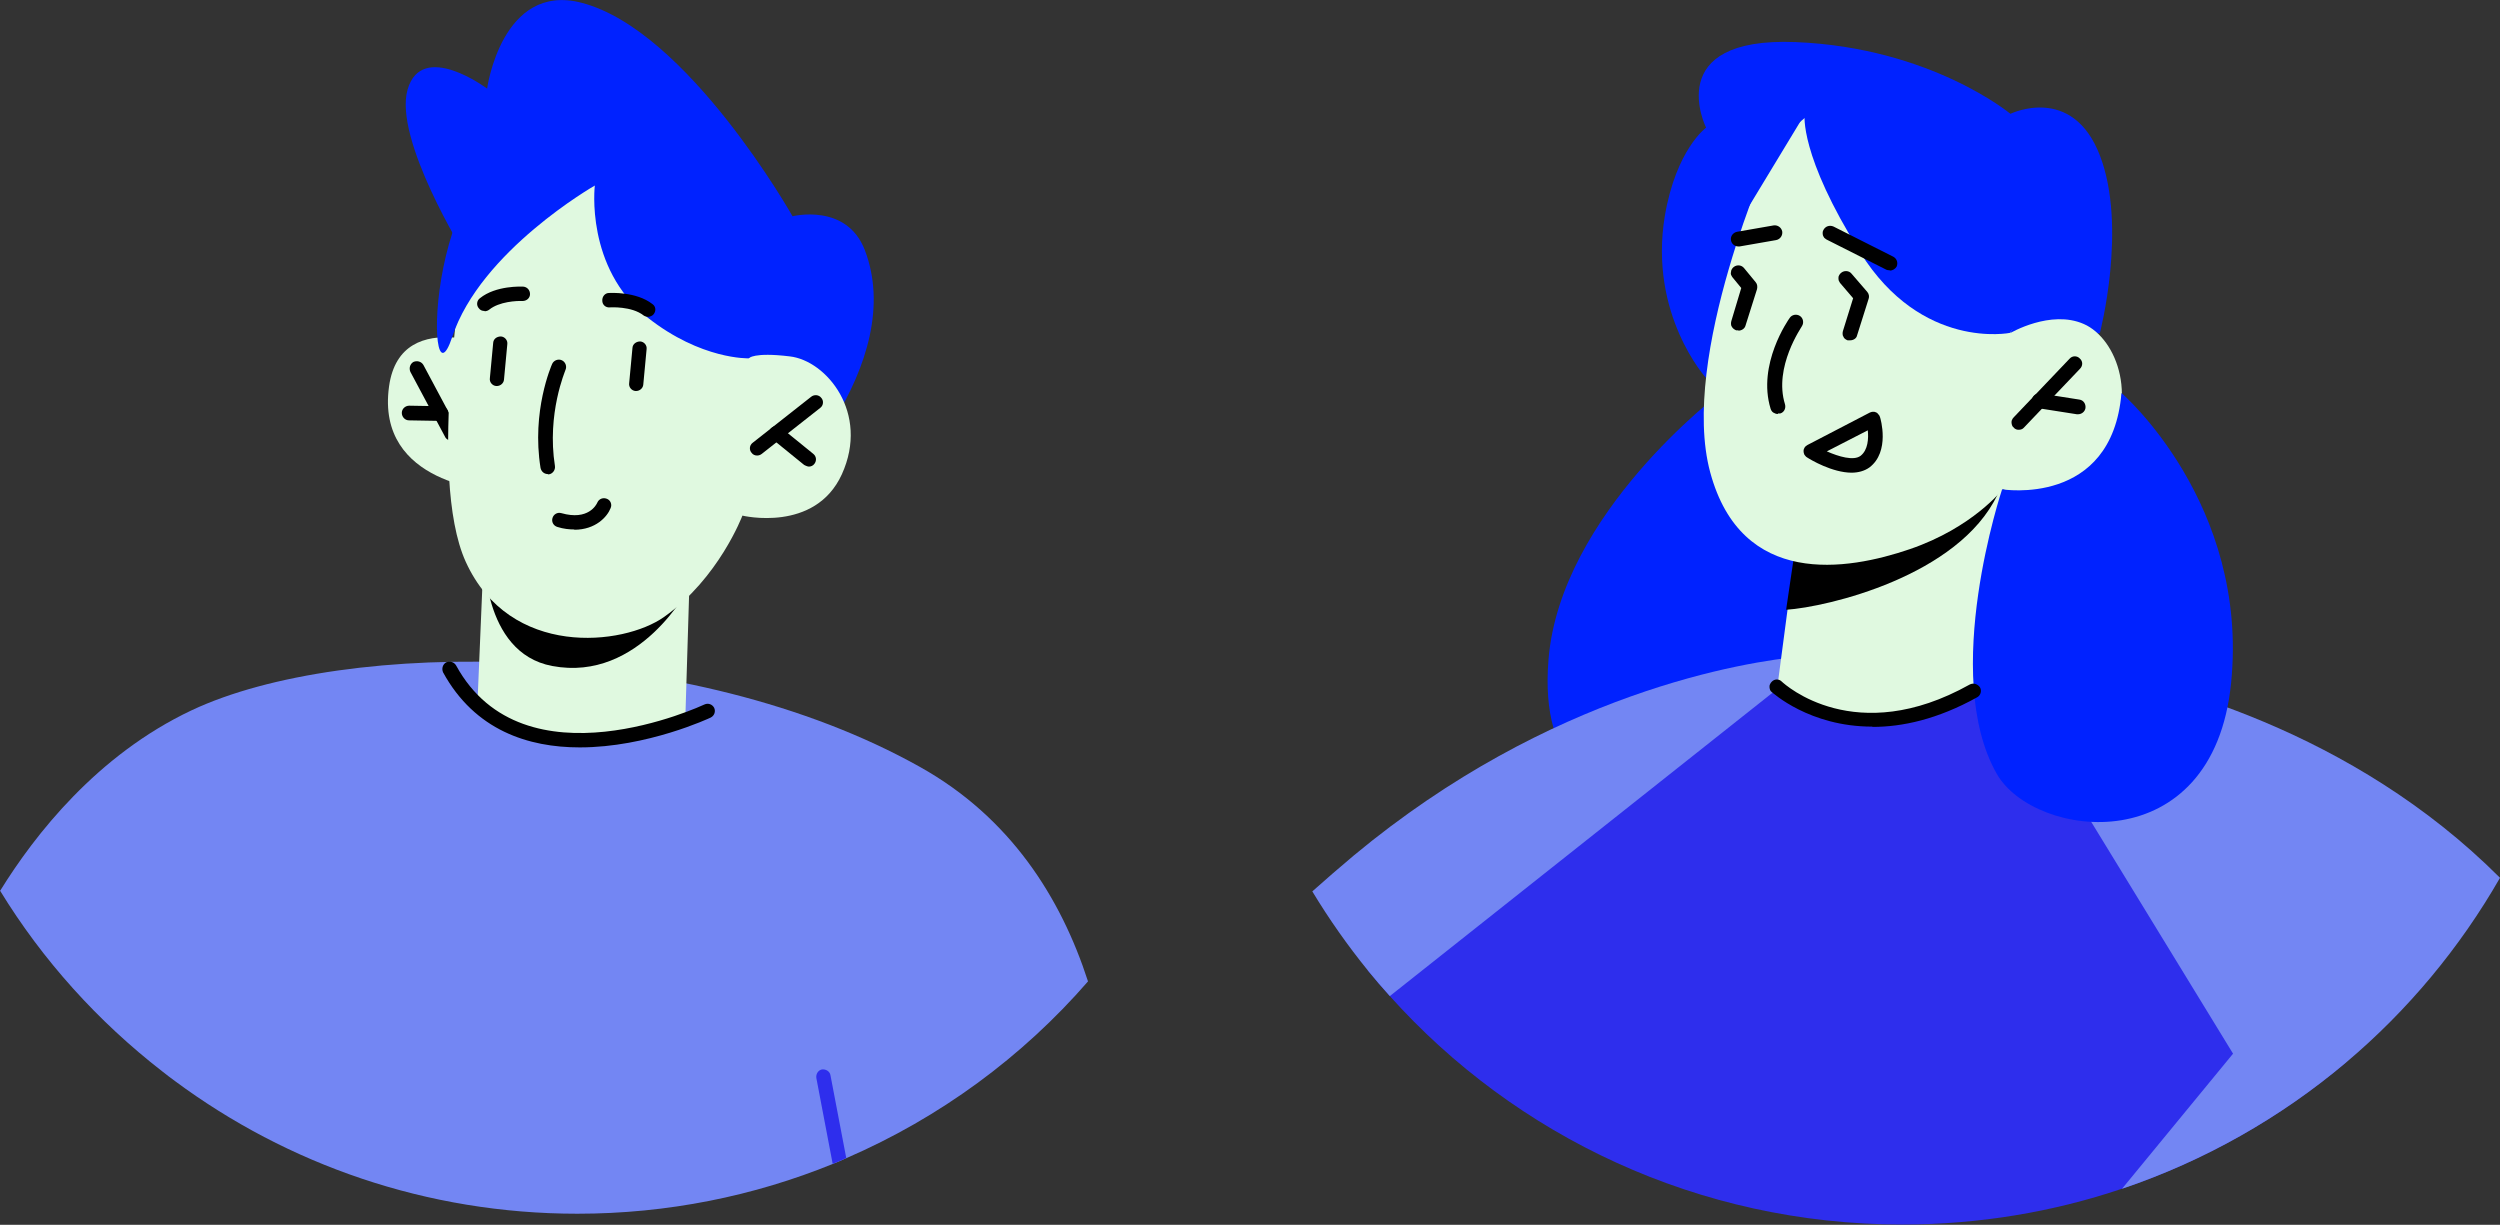
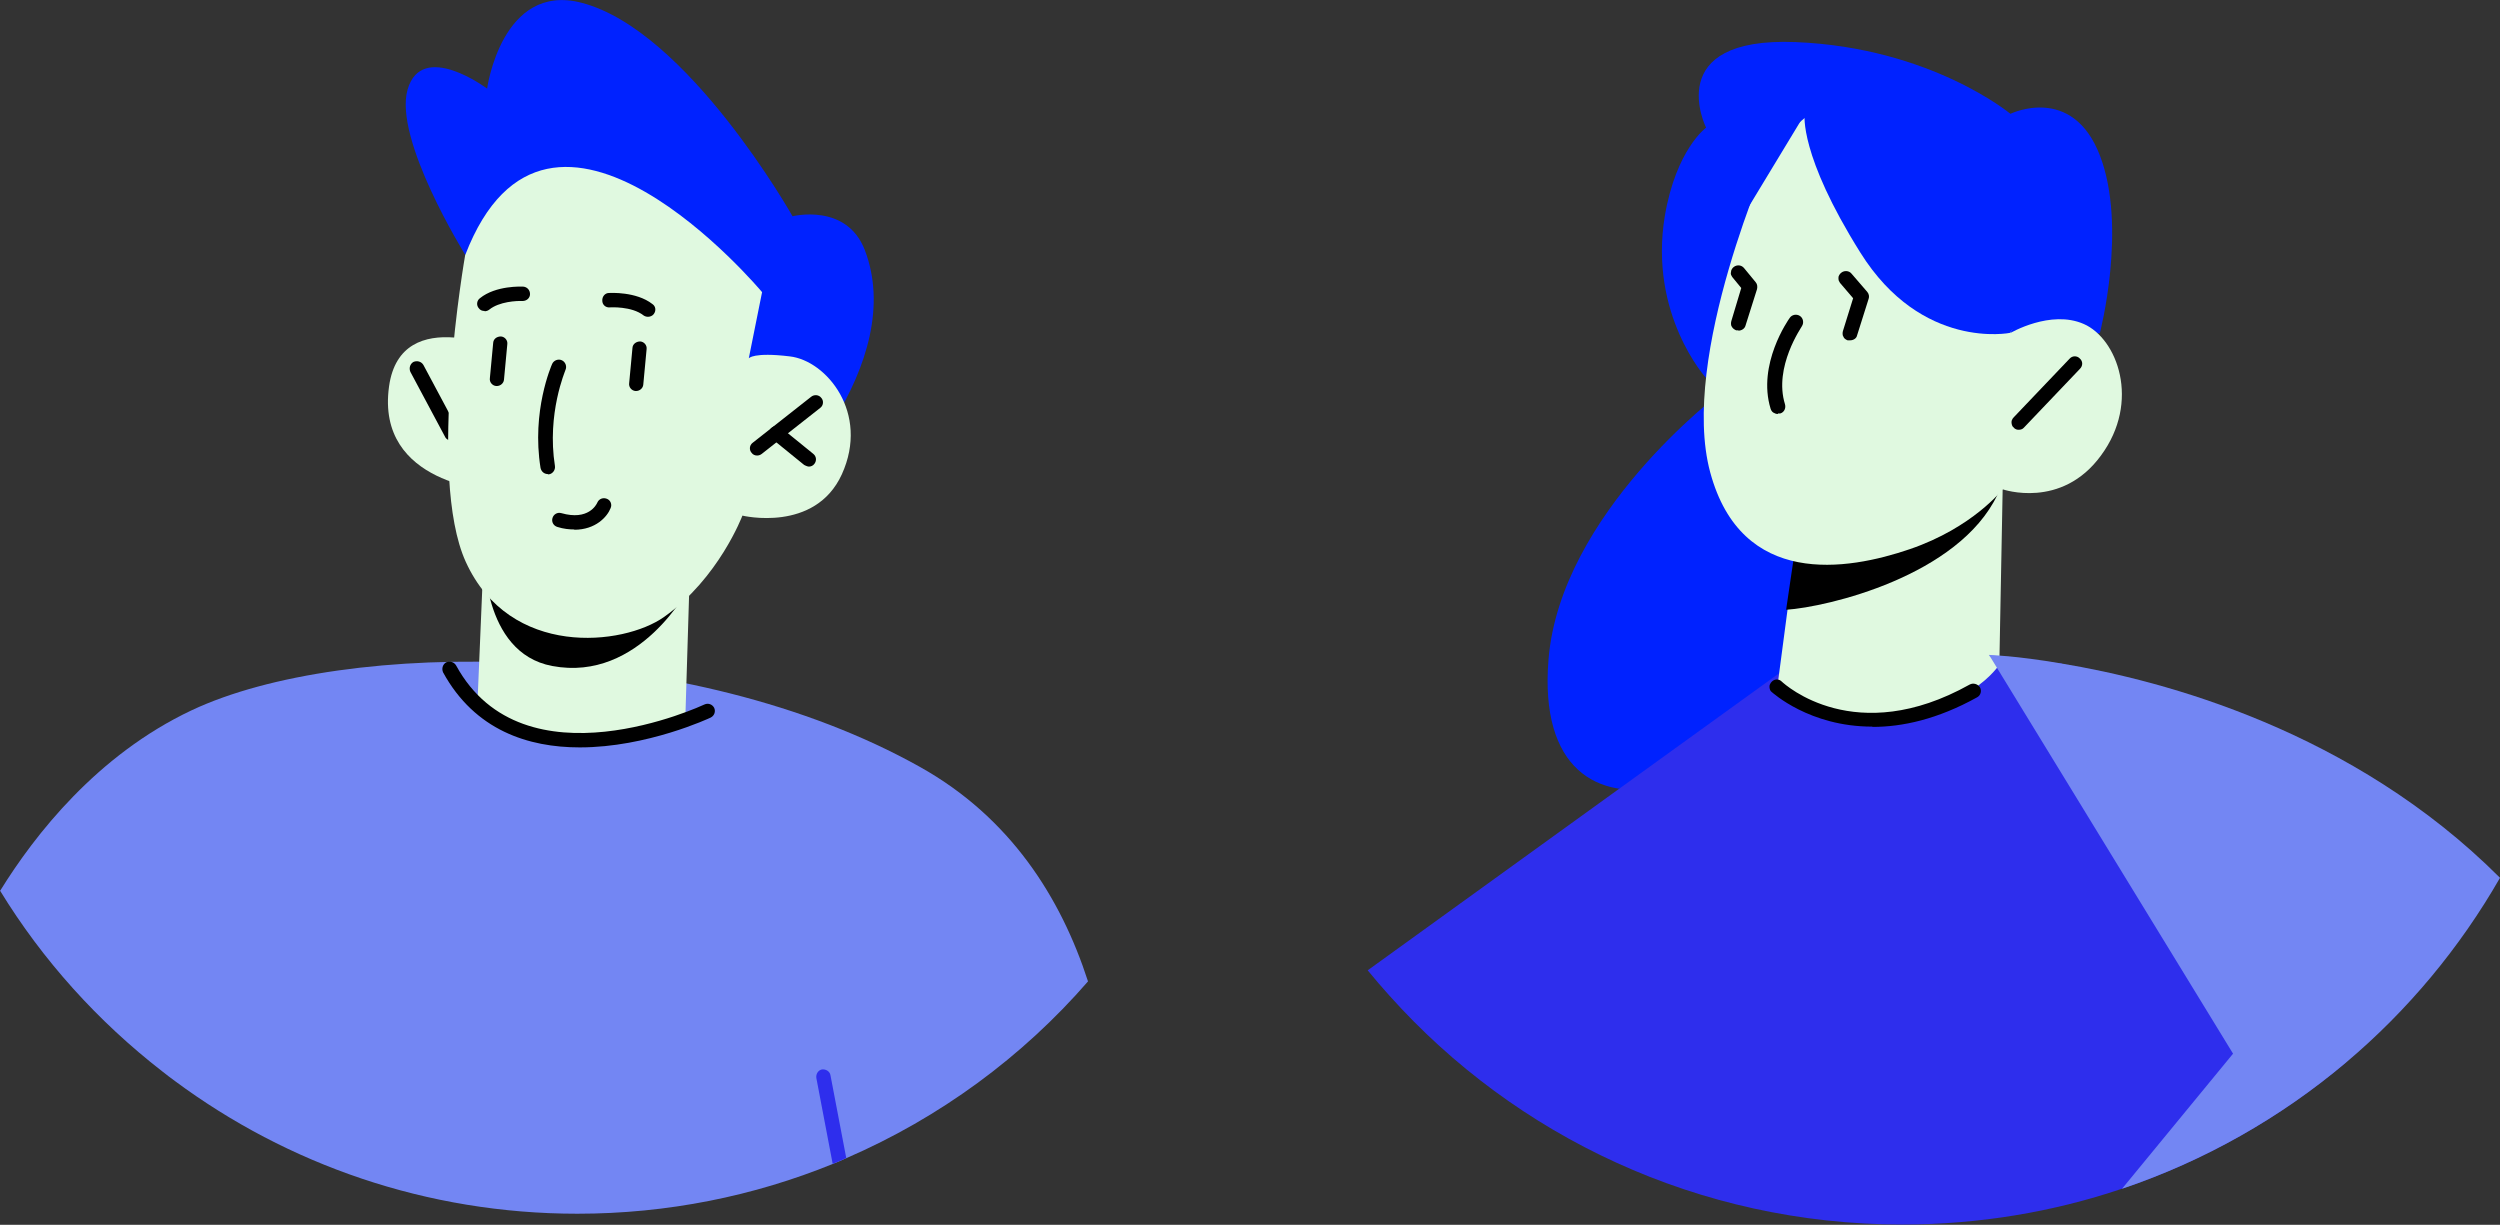
<svg xmlns="http://www.w3.org/2000/svg" id="Layer_1" data-name="Layer 1" viewBox="0 0 90.28 44.23">
  <rect x="0" y="0" width="90.28" height="44.23" fill="#333333" stroke="none" />
  <defs>
    <style>
      .cls-1, .cls-2, .cls-3, .cls-4, .cls-5 {
        stroke-width: 0px;
      }

      .cls-2 {
        fill: #2e2eed;
      }

      .cls-3 {
        fill: #e0f9e0;
      }

      .cls-4 {
        fill: #7386f3;
      }

      .cls-5 {
        fill: #02f;
      }
    </style>
  </defs>
  <path class="cls-3" d="m18.42,12.73s-3.94-1.85-4.37,1.22c-.5,3.57,3.79,3.77,3.79,3.77l.58-4.99Z" />
  <path class="cls-1" d="m16.31,15.91s.08,0,.12-.03c.12-.07.17-.22.11-.36l-1.25-2.34c-.07-.12-.22-.17-.36-.11-.12.07-.17.22-.11.36l1.25,2.34c.04.09.13.14.23.14Z" />
-   <path class="cls-1" d="m15.92,15.19c.14,0,.26-.12.27-.26,0-.14-.11-.26-.26-.26l-1.15-.02c-.14,0-.27.11-.27.26,0,.14.11.27.26.27l1.15.02Z" />
  <path class="cls-4" d="m0,32.16c1.54,2.52,3.54,4.73,5.86,6.53.15.12.31.24.46.35,4.06,3.01,9.09,4.79,14.53,4.79,3.26,0,6.38-.64,9.23-1.8.17-.07.32-.13.49-.21,3.37-1.46,6.35-3.65,8.72-6.38-.98-3.03-2.81-5.92-6.06-7.74-8.31-4.66-20.77-4.66-26.31-2.05-3.41,1.61-5.66,4.49-6.91,6.51Z" />
  <path class="cls-5" d="m16.8,9.2s-2.6-4.18-2.08-5.97c.52-1.79,2.87-.03,2.87-.03,0,0,.53-3.85,3.41-3.1,3.83.99,7.62,7.71,7.62,7.71,0,0,1.95-.49,2.61,1.22.76,1.98.09,4.21-1.14,6.19-1.23,1.98-4.56.35-4.56.35l-8.73-6.36Z" />
  <path class="cls-3" d="m24.89,21.31l-.14,4.58s-1.7.89-3.79.84c-2.82-.06-3.72-1.29-3.72-1.29l.25-5.95,7.4,1.81Z" />
  <path class="cls-1" d="m24.89,21.2s-1.78,3.45-4.95,2.85c-2.56-.48-2.45-4.09-2.45-4.09l7.4,1.24Z" />
  <path class="cls-3" d="m16.8,9.2s-1.4,7.97.02,11.09c1.59,3.49,5.69,3.03,7.16,1.99,1.98-1.4,2.83-3.66,2.83-3.66,0,0,2.62.63,3.59-1.49,1.01-2.22-.56-4.11-1.88-4.26-1.32-.16-1.48.07-1.48.07l.48-2.39s-7.69-9.21-10.72-1.34Z" />
-   <path class="cls-5" d="m27.04,12.94s-1.71.06-3.65-1.47c-2.27-1.8-1.91-4.77-1.91-4.77,0,0-4.13,2.36-5.15,5.47-1.03,3.11-1.01-7.44,3.55-7.06,4.56.39,10.66,3.36,7.15,7.84Z" />
  <path class="cls-1" d="m27.34,16.45c.06,0,.12-.02.17-.06l2.11-1.66c.12-.09.13-.26.04-.36-.09-.12-.26-.13-.37-.04l-2.11,1.66c-.12.09-.13.26-.04.36.05.07.12.1.2.1Z" />
  <path class="cls-1" d="m29.21,16.85c.07,0,.15-.03.2-.1.09-.12.07-.27-.04-.36l-1.17-.95c-.12-.09-.27-.07-.37.04-.09.12-.07.27.04.36l1.17.95s.11.06.17.06Zm-6.24-2.73c.13,0,.25-.1.26-.23l.12-1.28c.02-.14-.09-.27-.23-.28-.14,0-.27.09-.28.23l-.12,1.28c-.02.14.09.27.23.28h.02Zm-5.03-.18c.13,0,.25-.1.26-.23l.12-1.28c.02-.14-.09-.27-.23-.28-.15,0-.27.09-.28.23l-.12,1.28c-.02.14.09.27.23.28h.02Zm1.84,3.19h.04c.14-.02.24-.16.22-.3-.3-1.9.38-3.45.38-3.47.06-.13,0-.29-.13-.35-.13-.06-.29,0-.35.13-.03.07-.75,1.71-.42,3.76.03.13.13.22.27.22Zm-2.28-5.89c.06,0,.12-.02.17-.06.36-.29.99-.32,1.2-.31.14,0,.27-.1.27-.25,0-.14-.1-.26-.25-.27-.04,0-.98-.05-1.56.42-.12.09-.13.26-.04.36.05.07.12.1.21.1Zm5.9.2c.07,0,.16-.03.21-.1.09-.12.07-.28-.05-.36-.59-.46-1.53-.4-1.57-.4-.14,0-.25.13-.24.28,0,.14.12.26.28.24,0,0,.78-.05,1.21.29.04.03.1.05.16.05Z" />
  <path class="cls-1" d="m20.94,26.99c2.43,0,4.69-1.06,4.73-1.08.13-.07.18-.22.12-.35-.07-.13-.22-.18-.35-.12-.07.03-6.53,3.06-8.97-1.41-.07-.12-.22-.17-.36-.11-.12.07-.17.22-.11.36,1.15,2.1,3.09,2.71,4.93,2.71Z" />
  <path class="cls-1" d="m20.74,19.13c.77,0,1.19-.47,1.31-.78.06-.13,0-.29-.14-.34-.13-.05-.28,0-.34.14-.03.07-.32.66-1.3.38-.14-.04-.28.04-.32.18-.04.14.04.28.18.32.22.07.43.09.61.09Z" />
  <path class="cls-2" d="m29.48,38.93l.59,3.1c.17-.07.32-.13.49-.21l-.57-2.99c-.02-.14-.17-.23-.31-.21-.14.03-.22.17-.2.31Z" />
  <path class="cls-5" d="m62.12,14.2s-5.77,4.34-6.2,9.61c-.65,7.97,8.46,4.49,9.45-.6,1-5.08-3.25-9.02-3.25-9.02Z" />
  <path class="cls-2" d="m84.71,38.37c-2.36,1.99-5.1,3.55-8.09,4.56-2.49.84-5.16,1.29-7.93,1.29-7.35,0-13.97-3.19-18.51-8.26-.27-.3-.53-.6-.79-.92l15.72-11.35s.61-.44.61-.44l6.17.5,2.56.21,10.27,14.41Z" />
  <path class="cls-5" d="m61.61,13.65s-2.08-2.29-1.49-5.85c.41-2.41,1.49-3.19,1.49-3.19,0,0-1.64-3.29,3.24-3.09,4.88.2,7.75,2.59,7.75,2.59,0,0,2.23-1.09,3.23,1.5,1,2.59,0,6.42,0,6.42l-14.22,1.62Z" />
-   <path class="cls-4" d="m65.72,23.66l-15.53,12.31c-.27-.3-.53-.6-.79-.92-.73-.9-1.4-1.85-2.01-2.86.48-.43.98-.86,1.49-1.29,7.12-5.92,14.16-7.01,16.22-7.2.41-.03.61-.04.61-.04Z" />
  <path class="cls-3" d="m72.32,17.66l-.12,6.34s-1.11,1.79-4.6,1.98c-2.6.14-3.4-1.3-3.4-1.3l.73-5.53,6.32-1.28,1.06-.22Z" />
  <path class="cls-4" d="m90.28,31.7c-1.45,2.53-3.33,4.79-5.56,6.67-2.36,1.99-5.1,3.55-8.09,4.56l4.01-4.88-8.75-14.3-.07-.1s1,.03,2.62.31c3.69.61,10.53,2.43,15.83,7.73Z" />
  <path class="cls-1" d="m72.32,17.3c-.02.17-.08.35-.19.57-1.4,2.93-6.13,4.05-7.63,4.15l.43-2.92,7.39-1.8Z" />
  <path class="cls-3" d="m63.94,5.52s-3.31,7.37-2.18,11.54c1.13,4.17,4.93,3.55,7.21,2.77,2.28-.78,3.35-2.16,3.35-2.16,0,0,2.12.74,3.55-1.22,1.44-1.95.59-4.22-.62-4.75-1.2-.53-2.66.33-2.66.33l1.15-2.14s-4.64-10.97-9.8-4.36Z" />
  <path class="cls-5" d="m72.59,12.02s-3.19.65-5.41-2.9c-2.22-3.54-2.01-4.99-2.01-4.99l-2.21,3.65s-.49-2.53.52-4.15c1.01-1.61,2.07-1.28,2.07-1.28l7.03,1.76,1.85,5.62-1.85,2.29Z" />
  <path class="cls-1" d="m64.2,14.95c-.06,0-.11-.02-.16-.05-.05-.03-.08-.08-.1-.14-.49-1.6.64-3.21.69-3.28.08-.12.25-.15.37-.07.12.08.15.25.07.37,0,.02-1.03,1.47-.61,2.82.04.14-.03.29-.17.33-.03,0-.06,0-.08,0Zm8.7.57s-.07,0-.1-.02c-.03-.01-.06-.03-.08-.06-.03-.02-.05-.05-.06-.08-.01-.03-.02-.07-.02-.1,0-.03,0-.07.02-.1.01-.03.03-.06.06-.09l2.02-2.12c.1-.11.27-.11.37,0,.11.1.11.26,0,.37l-2.02,2.12c-.05.06-.12.08-.19.08Z" />
-   <path class="cls-1" d="m75.04,14.96h-.04l-1.4-.22c-.07-.01-.13-.05-.17-.11-.04-.06-.06-.13-.05-.2.02-.15.16-.24.31-.22l1.4.22c.15.02.24.16.22.31-.02.12-.13.22-.27.22Zm-8.17,2.11c-.7,0-1.49-.47-1.61-.55-.04-.02-.07-.06-.1-.1-.02-.04-.03-.09-.03-.13,0-.1.06-.18.14-.22l2.25-1.17s.07-.03.11-.03c.04,0,.08,0,.11.02.04.01.07.04.09.07.03.03.05.06.06.1.02.05.37,1.25-.38,1.82-.18.13-.41.19-.65.19Zm-.9-.77c.43.19.97.35,1.22.16.27-.21.29-.63.26-.92l-1.48.76Zm-3.2-7.4c-.12,0-.24-.09-.26-.22-.03-.14.07-.28.22-.31l1.32-.23c.14-.02.28.07.31.22.02.14-.07.28-.22.31l-1.32.23s-.04,0-.05,0Zm5.47.86s-.08,0-.12-.02l-2.16-1.09s-.06-.04-.08-.06c-.02-.03-.04-.06-.05-.09-.01-.03-.01-.07-.01-.1,0-.03.01-.07.03-.1.07-.13.22-.18.36-.12l2.16,1.09c.13.07.18.22.12.36-.05.08-.14.14-.24.14Z" />
-   <path class="cls-5" d="m76.62,14.2s4.6,3.98,3.95,10.46c-.65,6.48-7.1,5.65-8.46,3.29-2.05-3.59.19-10.28.19-10.28,0,0,3.96.65,4.31-3.47Z" />
  <path class="cls-1" d="m62.77,11.93s-.05,0-.07,0c-.03-.01-.06-.03-.09-.05-.03-.02-.05-.05-.07-.08-.02-.03-.03-.06-.03-.1,0-.03,0-.07.01-.1l.36-1.2-.32-.39s-.04-.06-.05-.09c-.01-.03-.01-.07,0-.1,0-.03.01-.07.03-.1.02-.03.04-.06.07-.08.12-.09.28-.07.37.04l.42.51c.06.07.07.16.05.25l-.42,1.33c-.03.1-.14.17-.25.17Zm4.03.36s-.05,0-.08,0c-.03-.01-.06-.03-.09-.05-.03-.02-.05-.05-.06-.08-.02-.03-.03-.06-.03-.1,0-.03,0-.07.01-.1l.37-1.19-.47-.55s-.04-.06-.05-.09c-.01-.03-.01-.07-.01-.1,0-.04.01-.07.03-.1.02-.03.04-.06.07-.08.11-.09.28-.08.37.03l.57.66c.06.07.08.17.05.25l-.42,1.33c-.02.1-.13.17-.25.17Zm.81,13.95c-2.27,0-3.6-1.23-3.63-1.25-.03-.02-.05-.05-.06-.08-.01-.03-.02-.07-.02-.1,0-.03,0-.07.02-.1.01-.03.03-.06.06-.09.1-.11.27-.11.37,0,.11.1,2.65,2.41,6.78.1.13-.07.29-.02.37.1.07.12.03.29-.1.36-1.44.8-2.71,1.07-3.78,1.07Z" />
</svg>